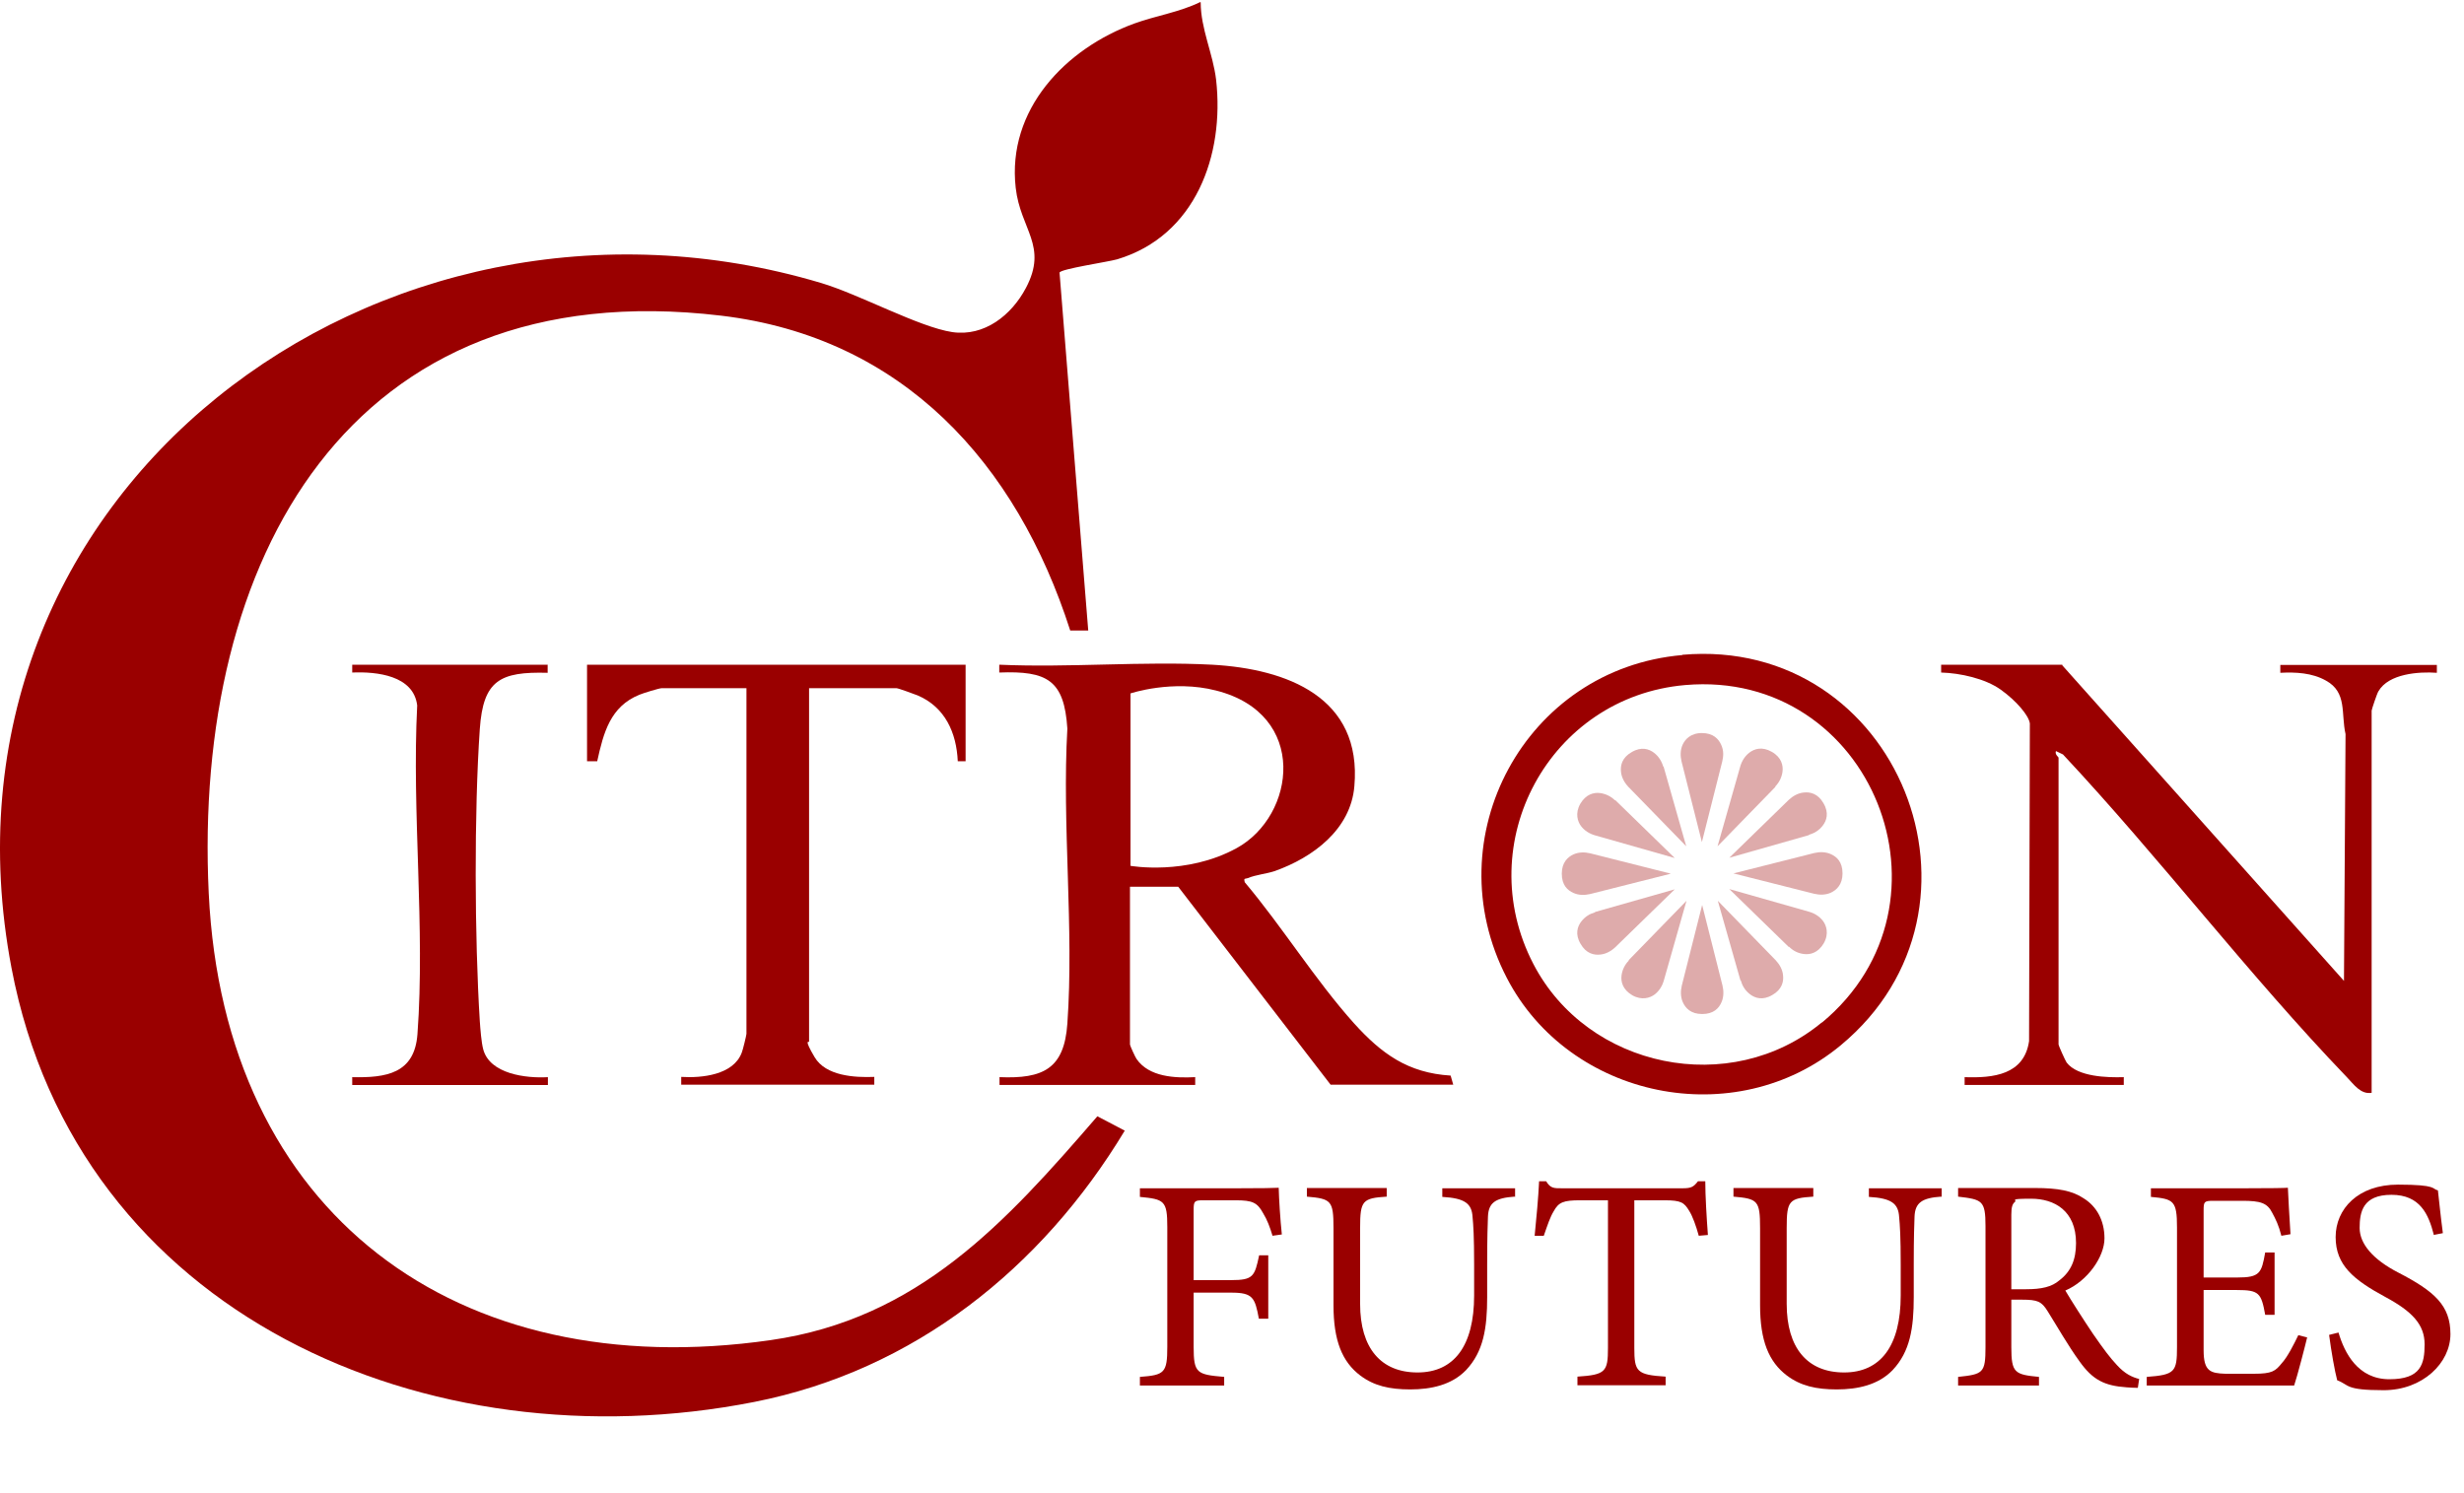
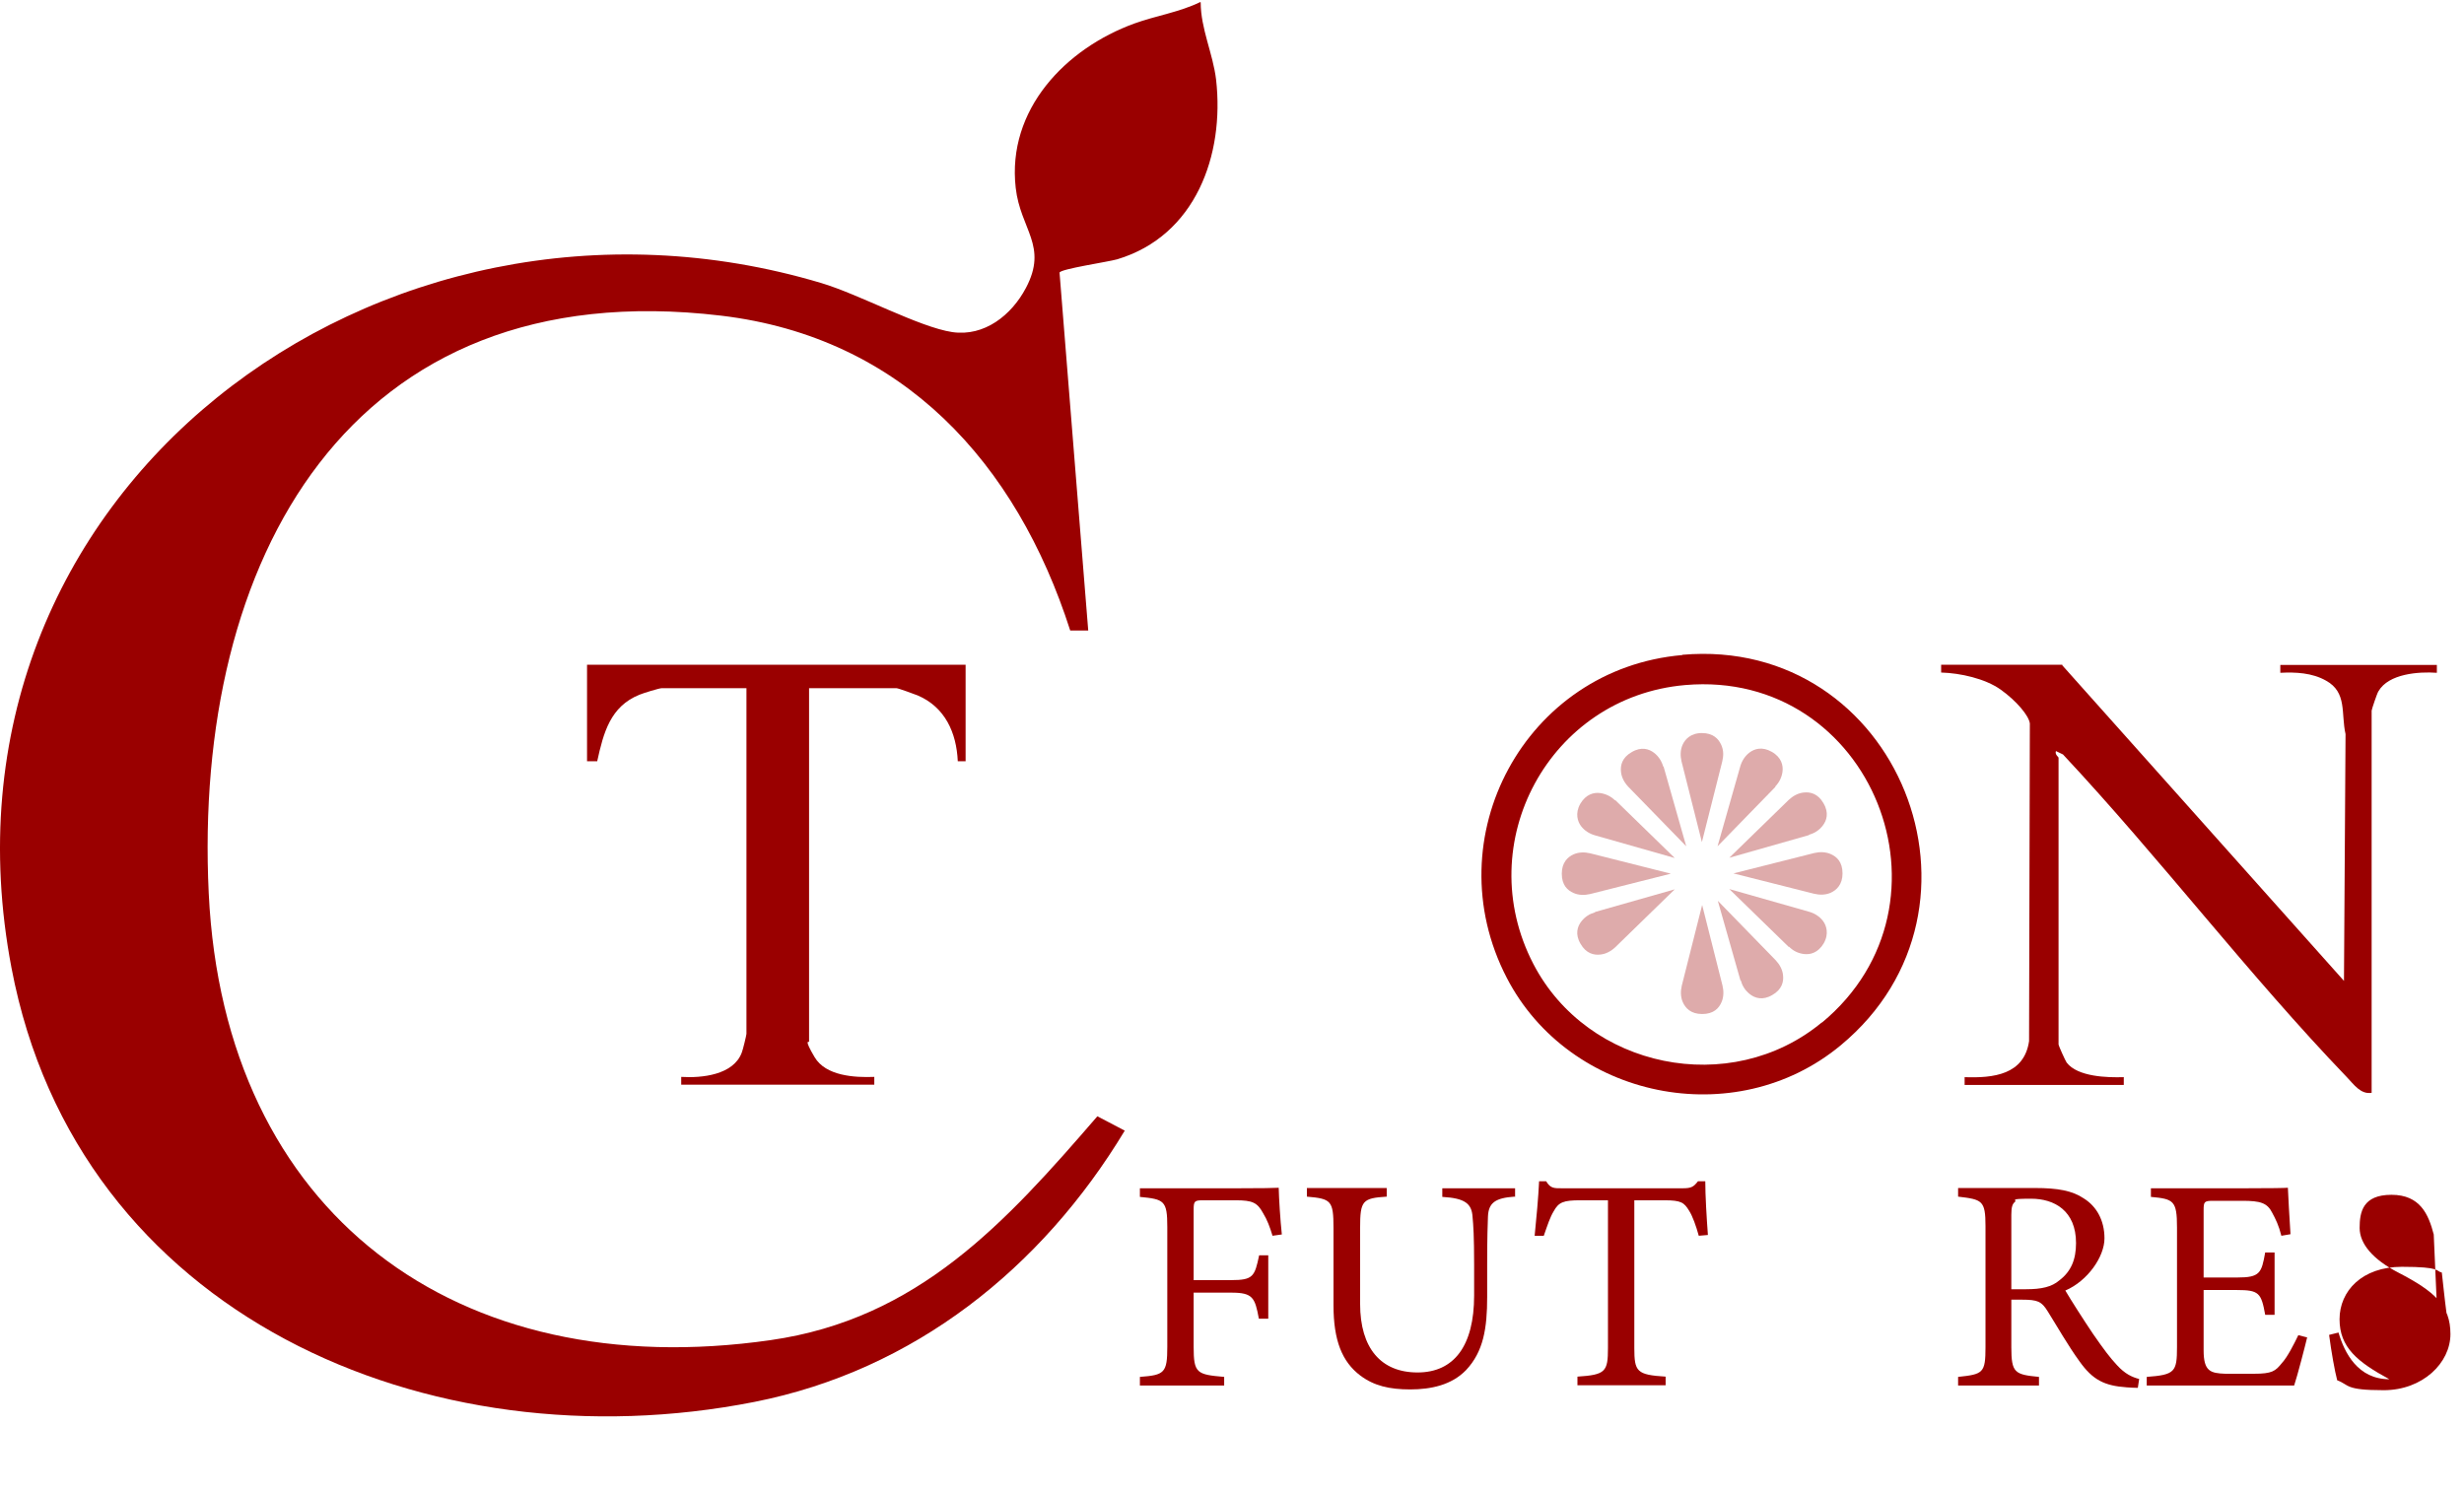
<svg xmlns="http://www.w3.org/2000/svg" id="_レイヤー_2" version="1.1" viewBox="0 0 944.4 572.4">
  <defs>
    <style>
      .st0 {
        fill: #deabab;
      }

      .st1 {
        fill: #9a0000;
      }
    </style>
  </defs>
  <g>
    <path class="st1" d="M460,.8c-8,3.9-16.9,5.2-25.2,8.2-26.4,9.6-48.9,33-45.5,63,1.8,16,12.5,22.2,3.9,38.4-5.5,10.4-15.9,18.7-28.2,16.9-12.7-1.9-35.5-14.4-50.2-18.8C145.4,57.9-30.2,188.8,4.4,371c25.3,133.3,159.9,191,284.7,166.4,61.3-12.1,110.2-51.3,142-104l-10.5-5.5c-35.3,40.9-68.7,77.7-125.2,85.8-120.3,17.3-209.5-48.4-215.4-171.3-6.1-127.3,53.6-238.4,196.4-221.4,69.6,8.3,113.2,56.5,133.8,120.7h6.9c0,.1-11-137.2-11-137.2.3-1.4,18.6-4.1,22.1-5.1,30-9,41.2-39.9,37.9-68.9-1.2-10-5.9-19.5-5.9-29.6Z" />
    <path class="st1" d="M644.8,251.1c-60.2,5.2-95.1,70-67.3,123.7,24,46.4,87.5,59.5,128,25.9,63.7-52.8,22-156.9-60.7-149.7ZM698.3,391.9c-35,29-89.8,17.7-110.6-22.4-24.1-46.4,6.2-102.4,58.2-106.9,71.5-6.2,107.5,83.7,52.4,129.4Z" />
-     <path class="st1" d="M210,254.8h-75v3c9.4-.4,23.5,1.1,24.9,12.6-2.1,41,3.1,85.4.1,126-1.1,15.1-11.9,16.8-25,16.5v3h75v-3c-8.4.5-22.3-1.2-24.8-10.7-.7-2.6-1.1-7.8-1.3-10.7-2-31.9-2.2-80.3,0-112.1,1.3-18.6,7.7-22,26-21.5v-3Z" />
    <path class="st1" d="M370,254.8h-145v37h3.9c2.4-10.9,5-21,16.2-25.5,1.4-.6,7.6-2.5,8.5-2.5h32.5v132.5c0,.5-1.4,6.3-1.8,7.2-3.2,8.6-15.4,9.8-23.2,9.3v3h74v-3c-7.5.3-18.6-.3-22.9-7.6s-2.1-5.5-2.1-5.9v-135.5h33.5c.7,0,6.9,2.3,8.2,2.8,10.4,4.5,14.8,14.2,15.3,25.2h3v-37Z" />
    <path class="st1" d="M790.5,254.8h-46.5v3c7.3.2,16.9,2.3,22.9,6.6s10.7,9.9,11.1,12.9l-.3,121.8c-1.9,12.9-13.7,14.2-24.7,13.8v3h61v-3c-6.3.2-17.7-.1-21.9-5.6-.5-.7-3.1-6.5-3.1-6.9v-110c0-.2-1.5-1.2-1-2.5l2.7,1.3c37.4,40,70.9,84.2,108.8,123.7,2.7,2.8,5.3,6.7,9.5,6v-146.5c0-.4,2.1-6.7,2.6-7.4,3.9-6.8,15.5-7.6,22.4-7.1v-3h-60v3c5.9-.3,12.2,0,17.5,3,8.2,4.5,5.7,12.6,7.5,20.5l-.6,94.6-108-121Z" />
-     <path class="st1" d="M451.5,339.8l58.5,76h47l-1-3.5c-16.4-1-26.5-8.4-37-20-14.8-16.5-27.5-37-41.9-54.1-.5-1.8.1-1.2,1.2-1.6,3-1.3,7-1.6,10.3-2.7,14.6-5.2,29.1-15.9,30.5-32.5,3-34.1-25.8-45-54.5-46.6-26.7-1.4-54.7,1.2-81.6,0v3c18.4-.7,24.9,2.9,26.1,21.5-2.1,36.9,2.6,76.5,0,113.1-1.2,17.3-9.3,21.2-26,20.5v3h75v-3c-7.7.4-17.7,0-22.5-7-.5-.7-2.5-5.1-2.5-5.5v-60.5h18.5ZM433.3,265.8s16.1-5.4,32.8-1.1c35.6,9,30.5,48,7.9,60.4-19.3,10.6-40.7,6.8-40.7,6.8v-66.1Z" />
  </g>
  <g>
    <path class="st1" d="M487.7,473.6c-1-3.3-2-6-3.6-8.6-2.2-4-4-4.9-10.5-4.9h-12.4c-3.4,0-3.7.3-3.7,3.7v26.9h14.4c8.4,0,9-1.4,10.7-9.5h3.5v24.3h-3.6c-1.5-8.1-2.3-10-10.6-10h-14.4v20.8c0,10.1,1.2,10.6,11.7,11.5v3.3h-32.3v-3.3c9.4-.7,10.5-1.5,10.5-11.5v-46c0-10.1-1.2-10.6-10.5-11.5v-3.3h36.8c10.5,0,14.4-.1,16.4-.2.1,4.2.6,12.3,1.2,17.9l-3.6.5Z" />
    <path class="st1" d="M580.5,458.7c-7.3.5-10,2.3-10.2,7.7-.1,2.7-.3,7.6-.3,18.2v12.6c0,11.9-1.4,20.9-8.1,28-5.5,5.7-13.4,7.4-21.4,7.4s-13.9-1.4-19.1-5.3c-7-5.3-10.3-13.4-10.3-27v-29.6c0-10.5-.9-11.2-10.2-12v-3.3h30.6v3.3c-9.3.6-10.2,1.5-10.2,12v29.1c0,17,8,26.3,22,26.3s21.7-10.2,21.7-29.5v-11.9c0-10.7-.3-15.1-.6-18.2-.3-5.2-3-7.2-11.6-7.7v-3.3h27.9v3.3Z" />
    <path class="st1" d="M651.1,473.7c-1-3.7-2.4-7.6-3.7-9.6-1.9-3.1-3-4-9.4-4h-11.6v56.6c0,9.1.9,10.3,12,11v3.3h-33.8v-3.3c10.8-.7,11.7-1.9,11.7-11v-56.6h-10.6c-6.4,0-8.3.7-10.2,4.2-1.4,2.3-2.3,5.1-3.8,9.4h-3.5c.7-7.1,1.4-14.4,1.7-20.9h2.7c1.7,2.8,3,2.7,6.3,2.7h46c3.3,0,4.2-.5,5.9-2.7h2.8c0,5.5.5,13.8,1,20.6l-3.5.3Z" />
-     <path class="st1" d="M744,458.7c-7.3.5-10,2.3-10.2,7.7-.1,2.7-.3,7.6-.3,18.2v12.6c0,11.9-1.4,20.9-8.1,28-5.5,5.7-13.4,7.4-21.4,7.4s-13.9-1.4-19.1-5.3c-7-5.3-10.3-13.4-10.3-27v-29.6c0-10.5-.9-11.2-10.2-12v-3.3h30.6v3.3c-9.3.6-10.2,1.5-10.2,12v29.1c0,17,8,26.3,22,26.3s21.7-10.2,21.7-29.5v-11.9c0-10.7-.3-15.1-.6-18.2-.3-5.2-3-7.2-11.6-7.7v-3.3h27.9v3.3Z" />
    <path class="st1" d="M819.4,532c-1.5,0-2.8-.1-4.3-.2-8.5-.6-13-2.8-18.1-10-4.3-5.9-8.5-13.3-12.2-19.2-2.3-3.7-3.8-4.4-9.8-4.4h-4.1v18.2c0,9.9,1.3,10.5,10.6,11.4v3.3h-31v-3.3c9.6-1,10.5-1.5,10.5-11.4v-46.4c0-9.9-1.3-10.2-10.5-11.3v-3.3h29.6c8.5,0,14.2,1,18.6,4,4.8,3,7.9,8.3,7.9,15.3s-6.4,16.3-15,20c2.1,3.6,7.1,11.4,10.6,16.6,4.3,6.2,6.5,9.1,9.2,12,3.1,3.4,5.8,4.6,8.5,5.3l-.5,3.3ZM776.5,494.2c6,0,9.9-.9,12.8-3.4,4.5-3.4,6.4-8,6.4-14.3,0-12.4-8.3-17-17.2-17s-5.3.5-6.2,1.2c-1,.8-1.4,2-1.4,5v28.5h5.6Z" />
    <path class="st1" d="M884.3,512.6c-.7,3-3.8,15-5,18.5h-56.5v-3.3c10.8-.8,11.6-1.9,11.6-11.4v-45.9c0-10.3-1.3-10.9-10-11.7v-3.3h35.6c10.9,0,15.5-.1,16.9-.2.1,2.9.6,11.6,1,17.8l-3.5.6c-1-4-2.2-6.4-3.5-8.8-1.9-3.8-4.5-4.6-11.5-4.6h-11c-3.6,0-3.8.3-3.8,3.7v25.7h12.9c8.7,0,9.3-1.7,10.7-9.6h3.6v23.9h-3.6c-1.5-8.4-2.4-9.5-10.8-9.5h-12.8v23.1c0,8.1,2.6,8.8,8.4,9h10.8c7.1,0,8.3-1,10.8-4.1,2.2-2.4,4.6-7.2,6.3-10.7l3.5.9Z" />
-     <path class="st1" d="M932.8,473.2c-2-7.7-5.2-15.2-16.2-15.2s-12.2,6.6-12.2,12.7,5.1,12.1,14.8,17.1c13.9,7.2,20,12.6,20,23.6s-10.6,21.5-25.6,21.5-13-2-17.8-3.8c-.9-3.3-2.3-11.2-3.1-17.4l3.6-.9c2.3,7.8,7.4,17.9,19.5,17.9s13.5-5.8,13.5-13.4-4.8-12.6-15-18.1c-12.2-6.6-19.1-12.2-19.1-23s8.6-20.1,23.9-20.1,12.9,1.7,15.3,2.2c.5,4.2.9,8.8,1.9,16.4l-3.6.7Z" />
+     <path class="st1" d="M932.8,473.2c-2-7.7-5.2-15.2-16.2-15.2s-12.2,6.6-12.2,12.7,5.1,12.1,14.8,17.1c13.9,7.2,20,12.6,20,23.6s-10.6,21.5-25.6,21.5-13-2-17.8-3.8c-.9-3.3-2.3-11.2-3.1-17.4l3.6-.9c2.3,7.8,7.4,17.9,19.5,17.9c-12.2-6.6-19.1-12.2-19.1-23s8.6-20.1,23.9-20.1,12.9,1.7,15.3,2.2c.5,4.2.9,8.8,1.9,16.4l-3.6.7Z" />
  </g>
  <g>
    <path class="st0" d="M660.1,291.9l-7.8,30.9-7.8-30.9c-.5-2.1-.5-4.4.4-6.4s3-4.5,7.4-4.5,6.4,2.3,7.4,4.5.9,4.3.4,6.4Z" />
    <path class="st0" d="M644.6,377.8l7.8-30.9,7.8,30.9c.5,2.1.5,4.4-.4,6.4-1,2.3-3,4.5-7.4,4.5s-6.4-2.3-7.4-4.5c-.9-2-.9-4.3-.4-6.4Z" />
    <path class="st0" d="M637.6,293.8l8.7,30.6-22.2-22.8c-1.5-1.6-2.6-3.6-2.8-5.7-.3-2.5.4-5.5,4.1-7.6,3.7-2.2,6.7-1.2,8.6.3,1.7,1.3,2.9,3.2,3.5,5.3Z" />
    <path class="st0" d="M667.1,375.9l-8.7-30.6,22.2,22.8c1.5,1.6,2.6,3.6,2.8,5.7.3,2.5-.4,5.5-4.1,7.6-3.7,2.2-6.7,1.2-8.6-.3s-2.9-3.2-3.5-5.3Z" />
    <path class="st0" d="M619.1,306.7l22.8,22.2-30.6-8.7c-2.1-.6-4-1.8-5.3-3.5s-2.4-4.9-.3-8.6c2.2-3.7,5.2-4.4,7.6-4.1,2.2.3,4.2,1.3,5.7,2.8Z" />
    <path class="st0" d="M685.6,363l-22.8-22.2,30.6,8.7c2.1.6,4,1.8,5.3,3.5s2.4,4.9.3,8.6c-2.2,3.7-5.2,4.4-7.6,4.1s-4.2-1.3-5.7-2.8Z" />
    <path class="st0" d="M609.5,327.1l30.9,7.8-30.9,7.8c-2.1.5-4.4.5-6.4-.4-2.3-1-4.5-3-4.5-7.4,0-4.3,2.3-6.4,4.5-7.4,2-.9,4.3-.9,6.4-.4Z" />
    <path class="st0" d="M695.3,342.6l-30.9-7.8,30.9-7.8c2.1-.5,4.4-.5,6.4.4,2.3,1,4.5,3,4.5,7.4,0,4.3-2.3,6.4-4.5,7.4-2,.9-4.3.9-6.4.4Z" />
    <path class="st0" d="M611.3,349.6l30.6-8.7-22.8,22.2c-1.6,1.5-3.6,2.6-5.7,2.8-2.5.3-5.5-.4-7.6-4.1-2.2-3.7-1.2-6.7.3-8.6s3.2-2.9,5.3-3.5Z" />
    <path class="st0" d="M693.4,320.1l-30.6,8.7,22.8-22.2c1.6-1.5,3.6-2.6,5.7-2.8,2.5-.3,5.5.4,7.6,4.1,2.2,3.7,1.2,6.7-.3,8.6s-3.2,2.9-5.3,3.5Z" />
-     <path class="st0" d="M624.2,368.1l22.2-22.8-8.7,30.6c-.6,2.1-1.8,4-3.5,5.3s-4.9,2.4-8.6.3c-3.7-2.2-4.4-5.2-4.1-7.6.3-2.2,1.3-4.2,2.8-5.7Z" />
    <path class="st0" d="M680.5,301.6l-22.2,22.8,8.7-30.6c.6-2.1,1.8-4,3.5-5.3,2-1.5,4.9-2.4,8.6-.3s4.4,5.2,4.1,7.6c-.3,2.2-1.3,4.2-2.8,5.7Z" />
  </g>
</svg>